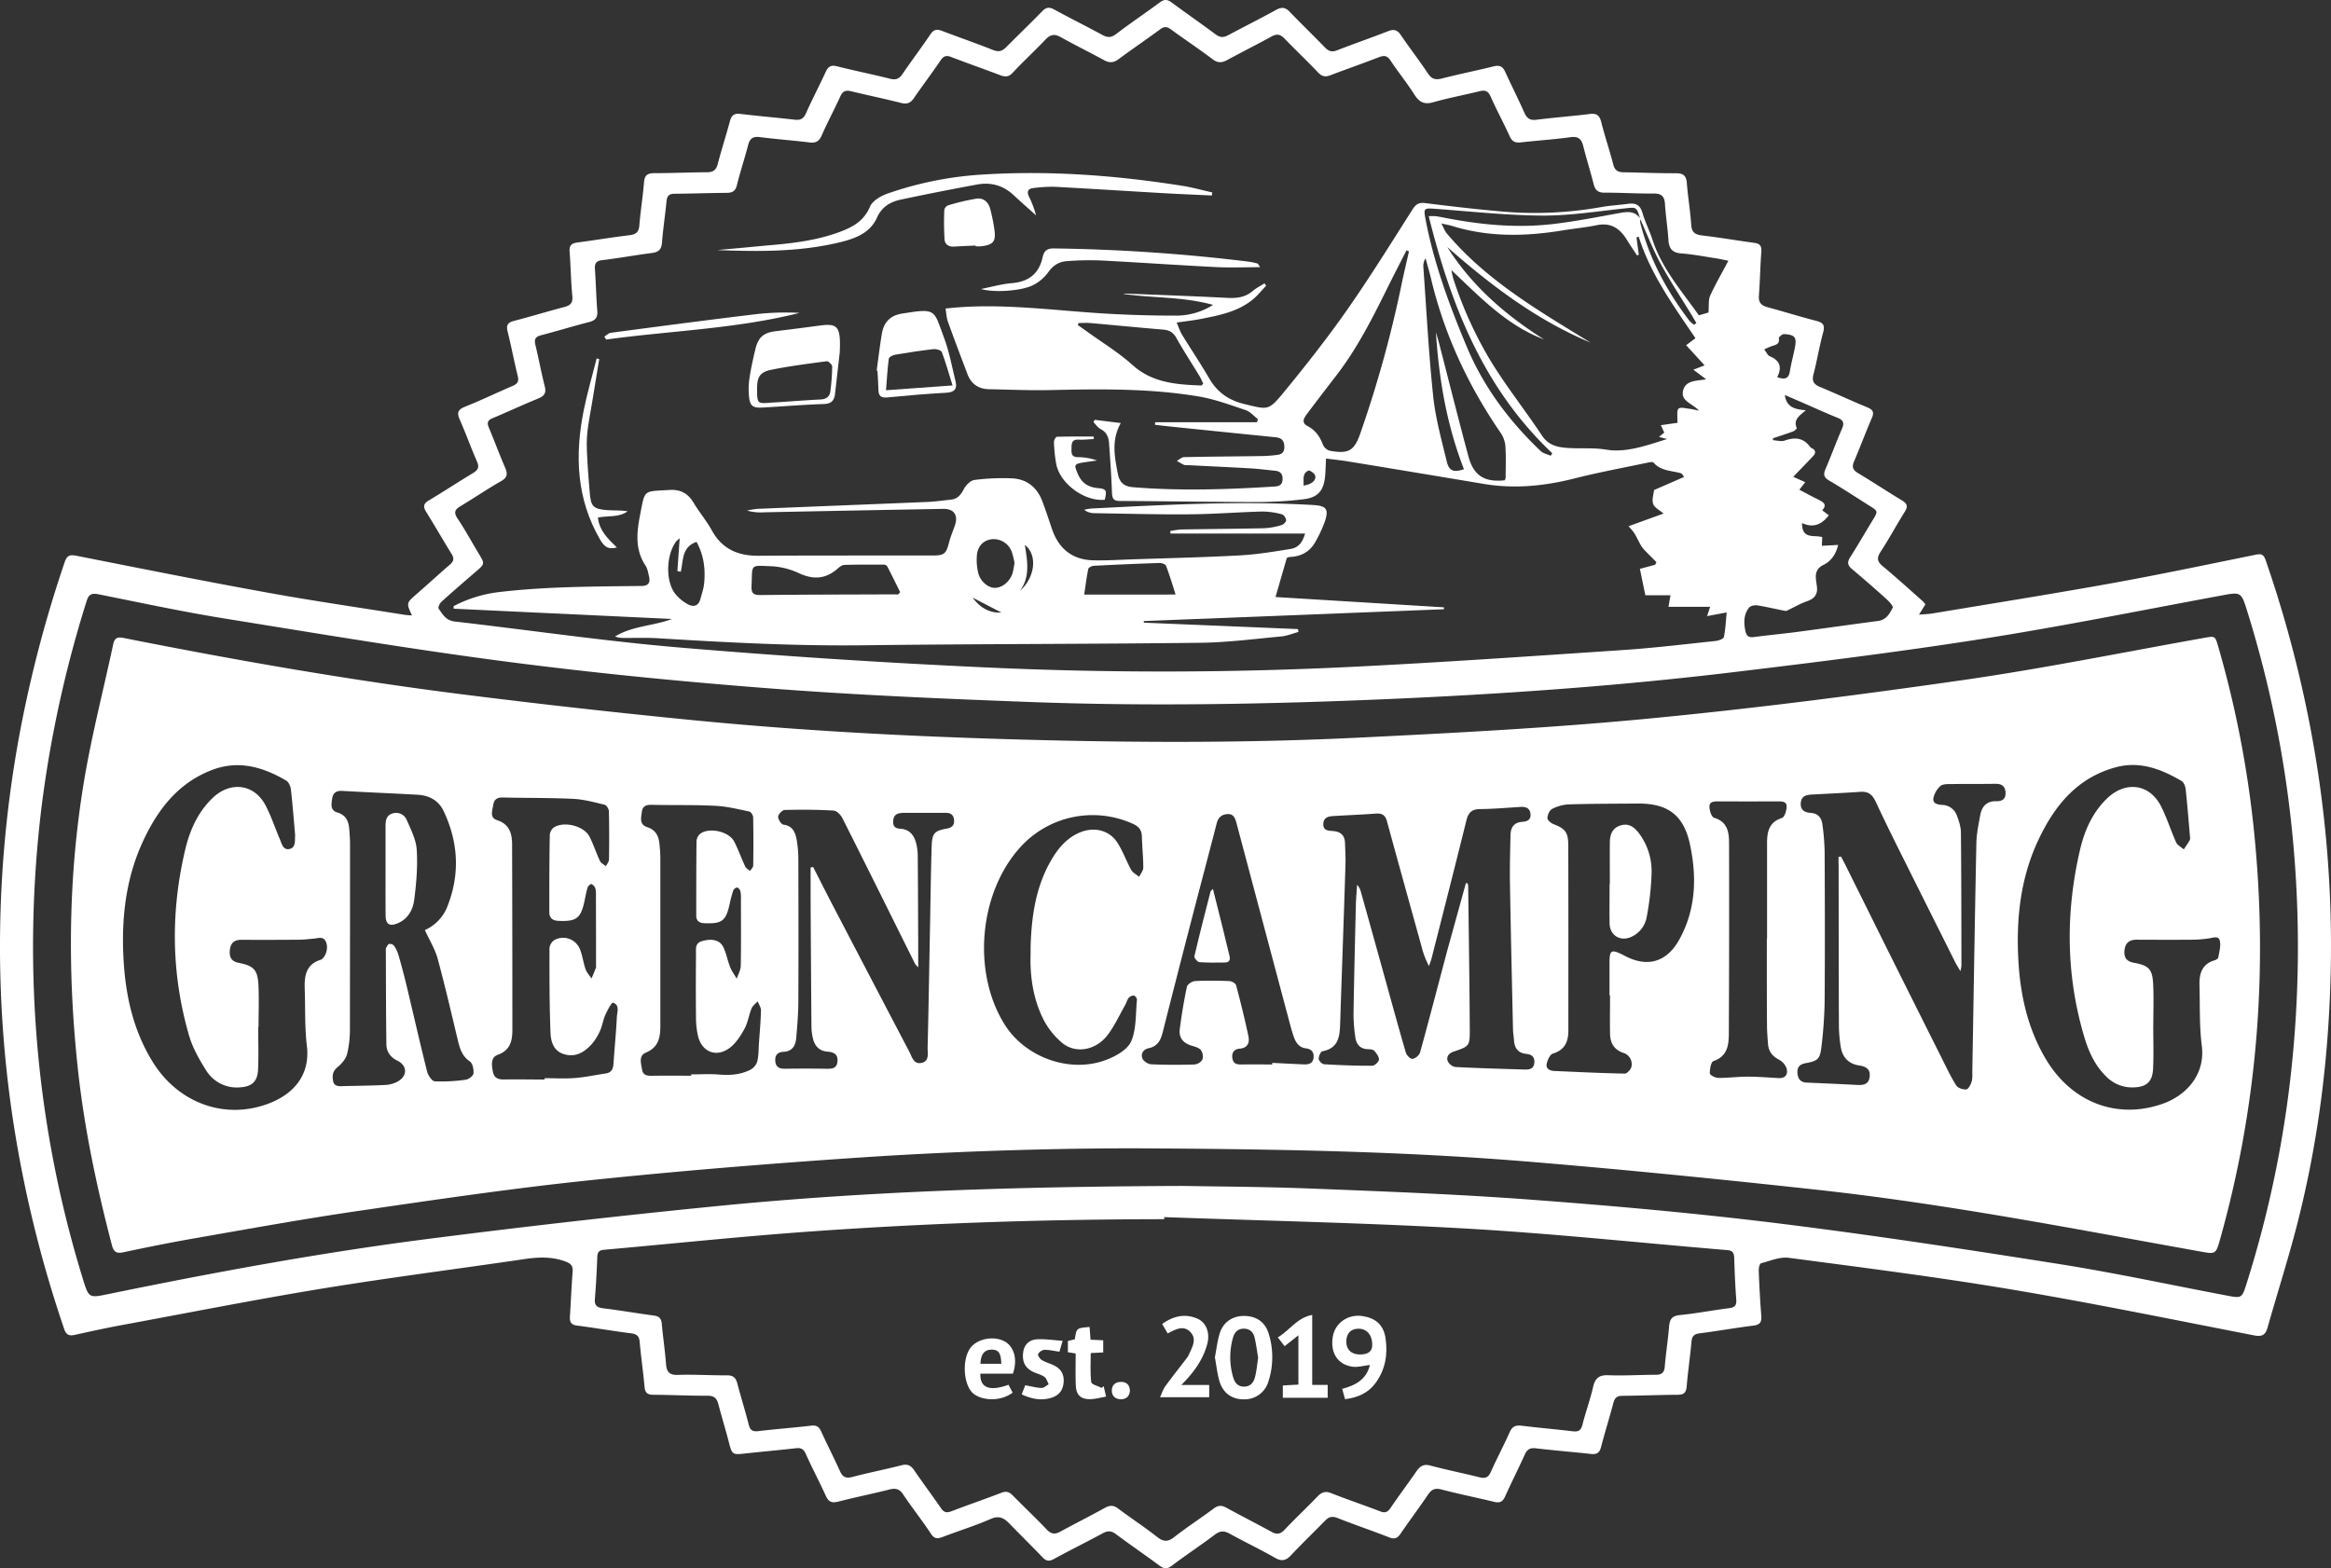
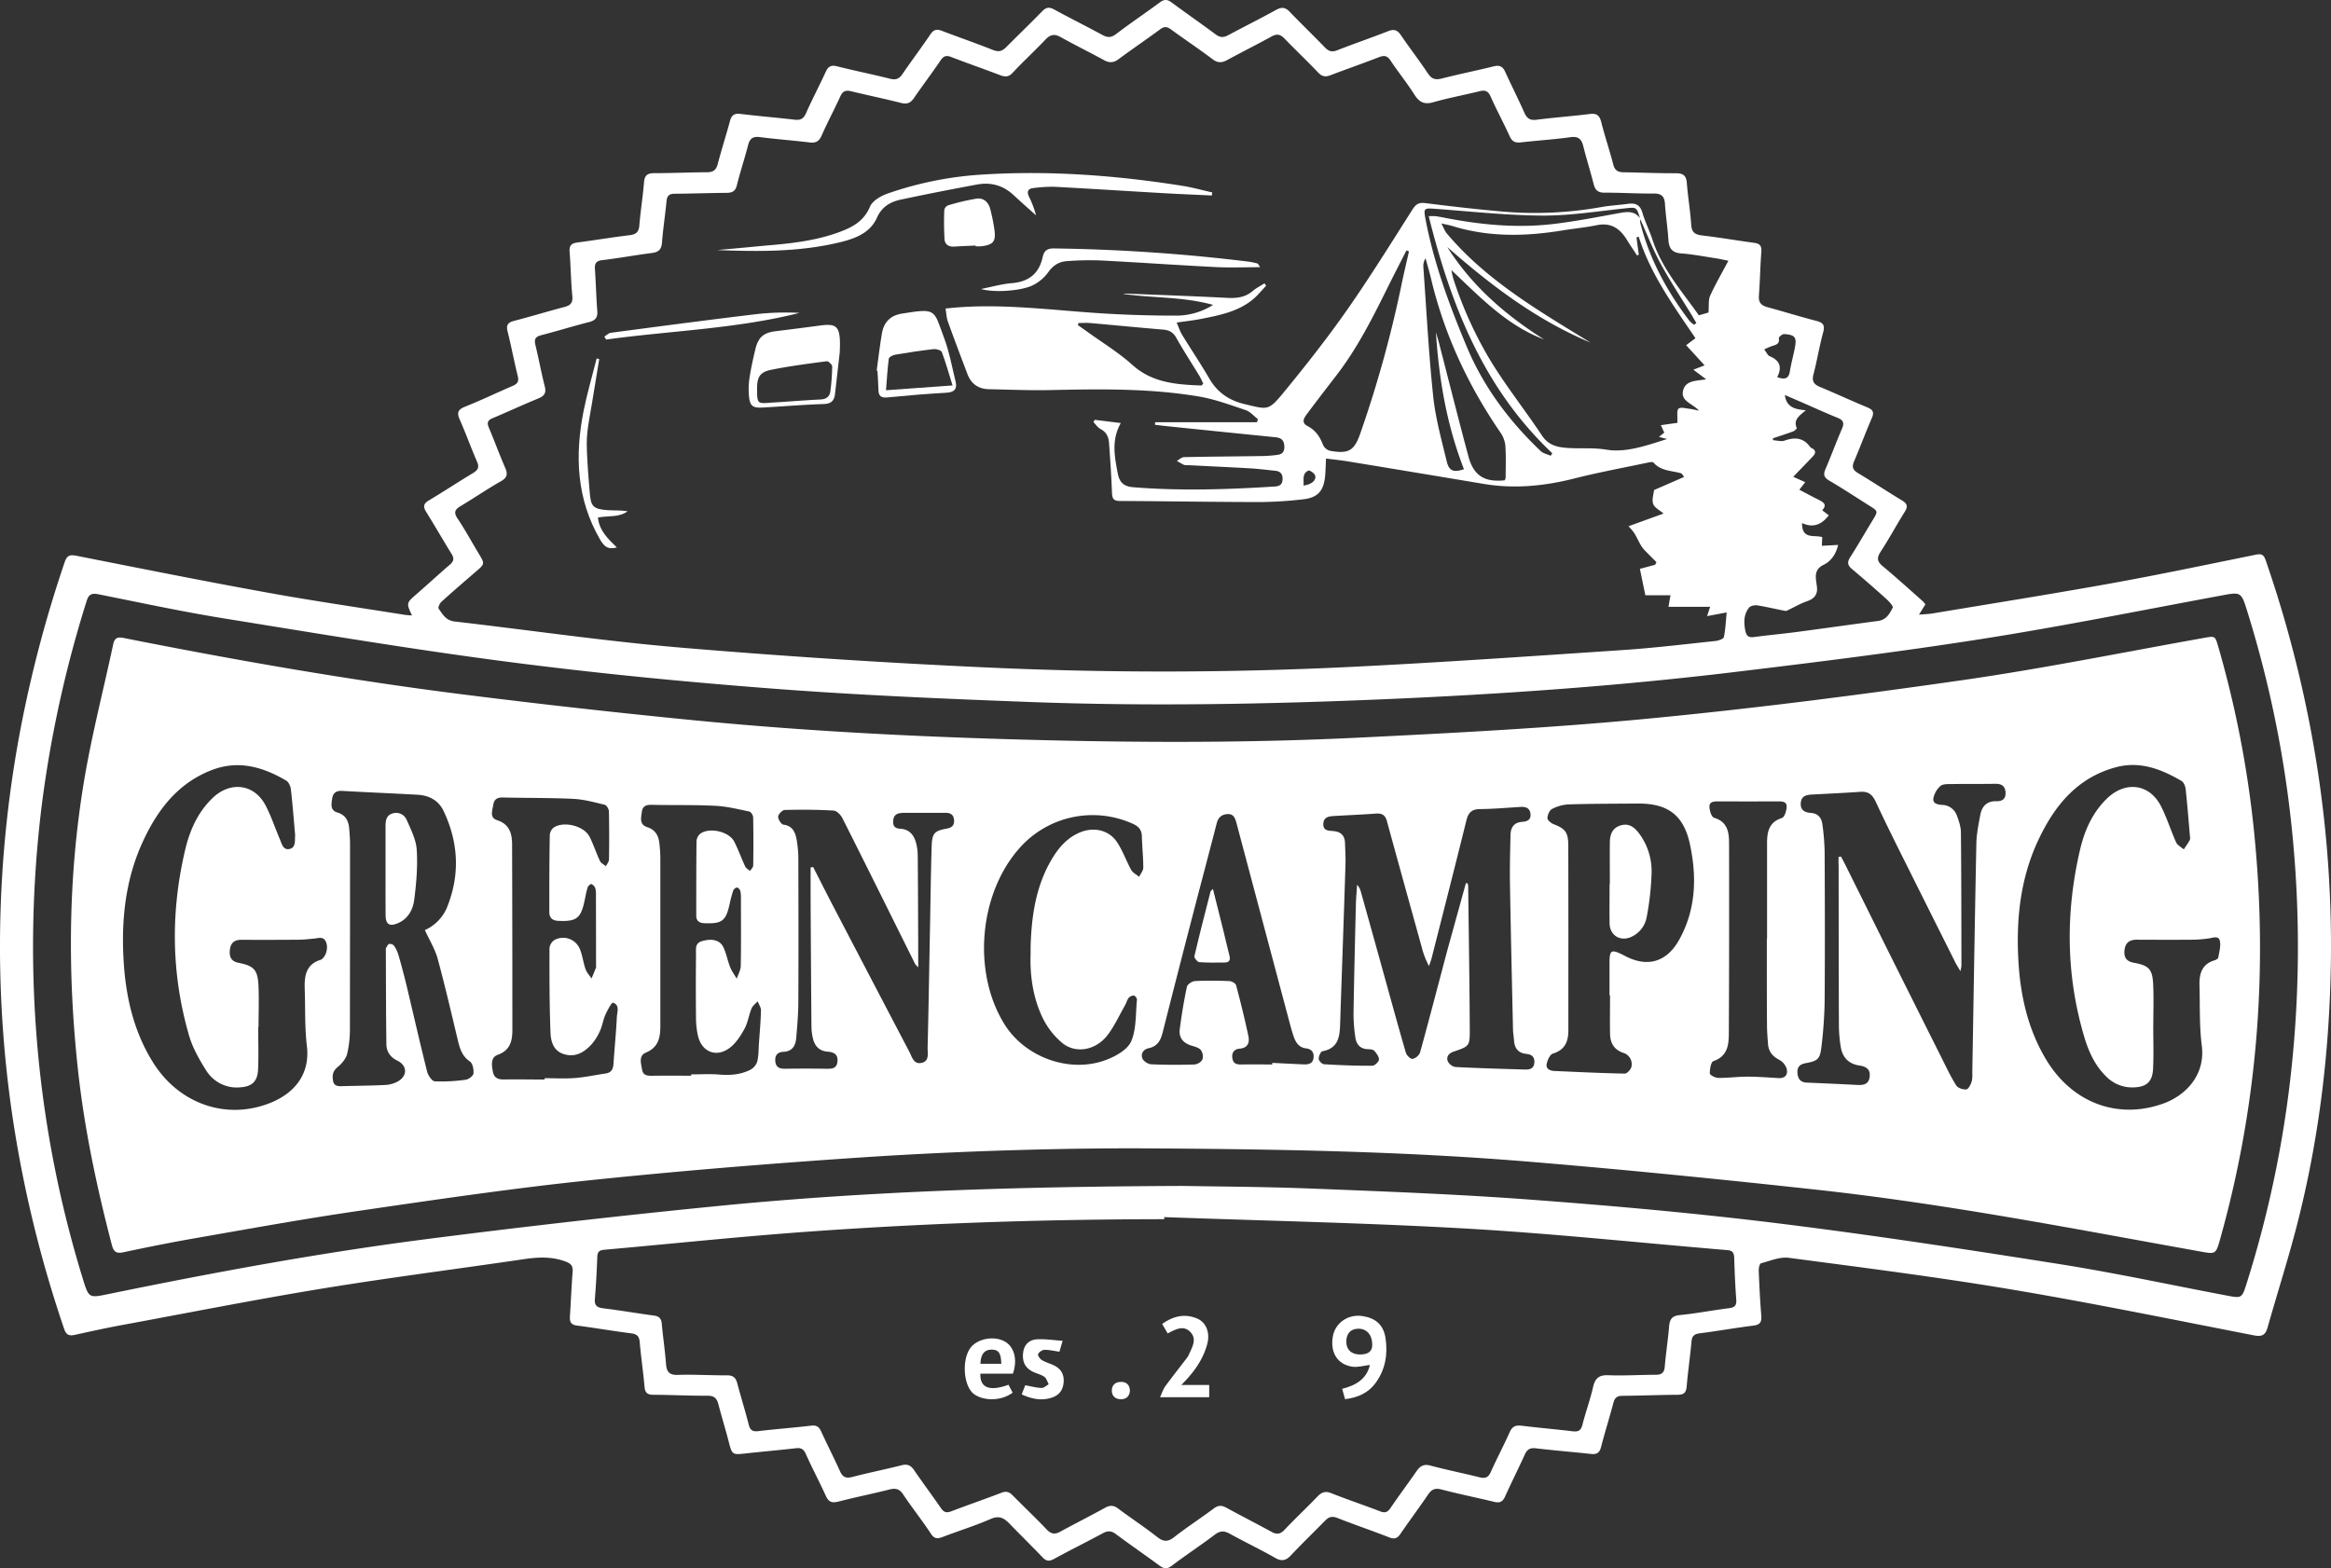
<svg xmlns="http://www.w3.org/2000/svg" viewBox="0 0 1451.57 976.76">
  <rect x="0" y="0" width="1451.57" height="976.76" fill="#333333" stroke="none" />
  <defs>
    <style>.cls-1{fill:#fff;}</style>
  </defs>
  <g id="Слой_2" data-name="Слой 2">
    <g id="Слой_1-2" data-name="Слой 1">
      <g id="Слой_2-2" data-name="Слой 2">
        <g id="Слой_1-2-2" data-name="Слой 1-2">
          <path class="cls-1" d="M1199,376.41l-4,6.42c3.44-.3,6-.34,8.49-.76,37.29-6.22,74.64-12.15,111.85-18.86,30-5.41,59.82-11.73,89.7-17.78,3.32-.67,4.71.2,5.81,3.39A746.34,746.34,0,0,1,1438,449.54a725.27,725.27,0,0,1,13.38,156.08c-1.21,53.33-7.77,106-21.08,157.68-5.48,21.28-12.21,42.23-18.18,63.38-1.34,4.72-3.34,6.05-8.48,5.05-50.34-9.8-100.61-20.12-151.18-28.62-46-7.72-92.27-13.57-138.5-19.69-5.57-.73-11.65,1.9-17.36,3.43-.85.22-1.46,3-1.39,4.64.37,9.32.83,18.64,1.59,27.94.32,3.91-.69,5.68-4.85,6.2-11.23,1.41-22.39,3.4-33.62,4.84-3.53.45-4.74,1.9-5,5.32-.85,9.29-2.22,18.53-3,27.82-.33,3.82-1.82,5.09-5.59,5.11-11.49.08-23,.56-34.48.66-3.24,0-4.71,1.21-5.54,4.33-2.41,9.18-5.3,18.24-7.66,27.43-.93,3.65-2.62,4.85-6.3,4.44-11.42-1.26-22.89-2.15-34.3-3.51-3.6-.43-5.45.61-6.92,3.87-4,8.8-8.34,17.42-12.31,26.21-1.44,3.18-3.27,4.1-6.63,3.29-11-2.66-22.11-4.89-33.06-7.75-4-1-6.07,0-8.24,3.18-5.6,8.27-11.59,16.27-17.24,24.52-1.93,2.83-3.77,3.42-7,2.13-10.69-4.18-21.58-7.86-32.25-12.08-3.2-1.26-5.3-.69-7.51,1.56-7.11,7.25-14.41,14.31-21.38,21.69-3.08,3.27-5.69,4-9.84,1.62-9.24-5.27-18.88-9.86-28.19-15-3.5-1.94-6-2-9.39.53-8.75,6.65-18,12.69-26.72,19.32-3,2.28-5,2-7.81-.09-9-6.65-18.2-12.93-27.13-19.61-2.86-2.14-5.1-2.11-8.11-.48-10.11,5.46-20.41,10.56-30.5,16.06-2.87,1.56-4.72,1.32-6.93-1-6.8-7.08-13.82-14-20.63-21-3.35-3.47-6.36-5.3-11.66-3-9.74,4.27-20,7.41-29.92,11.22-3.17,1.21-5.16,1.4-7.39-2-5.48-8.35-11.75-16.17-17.28-24.48-2.41-3.62-4.91-4-8.77-3-10.49,2.65-21.11,4.78-31.59,7.48-4,1-6.06.27-7.79-3.58-4-8.8-8.56-17.32-12.49-26.14-1.36-3.07-3-3.86-6.08-3.52-10.43,1.18-20.89,2.1-31.32,3.24-8.44.93-8.48.86-10.64-7.54-2-7.74-4.38-15.38-6.37-23.11-1-3.78-2.72-5.35-6.93-5.31-11.15.1-22.32-.54-33.48-.57-3.78,0-5.26-1.23-5.59-5-.82-9.29-2.2-18.54-3-27.83-.33-3.72-1.79-5-5.46-5.47-11.24-1.4-22.39-3.38-33.62-4.82-3.81-.49-4.6-2.37-4.38-5.7.61-9.14.94-18.3,1.67-27.44.29-3.68-.57-5.32-4.42-6.75-8.84-3.29-17.46-2.73-26.5-1.38-41.66,6.15-83.3,11.4-124.66,18.18-41.57,6.8-82.92,15-124.35,22.64-10,1.84-19.93,4-29.84,6.21-3.76.85-5.59.11-6.92-3.85A755.93,755.93,0,0,1,8.09,697.58a724.85,724.85,0,0,1,4.07-240.24,774.18,774.18,0,0,1,28.11-107.2c1.37-4.08,3.14-4.81,7.23-4,39.71,7.85,79.4,15.8,119.22,23,28.18,5.12,56.55,9.2,84.83,13.73,1.55.24,3.12.31,5,.49-3.61-7.86-3.54-7.78,3-13.46,6.92-6,13.61-12.23,20.57-18.18,2.51-2.14,2.8-4,1.06-6.76-5.35-8.63-10.38-17.46-15.75-26.07-2-3.19-1.86-5.12,1.58-7.18,9.28-5.55,18.31-11.51,27.58-17.08,3.15-1.89,4-3.69,2.42-7.22-3.74-8.54-6.86-17.35-10.64-25.87-1.88-4.24-1.47-6.36,3.17-8.21,10-4,19.81-8.71,29.76-13,3-1.27,3.94-2.77,3.12-6.09-2.29-9.21-4-18.56-6.33-27.76-1-4,.15-5.62,4-6.62,10.48-2.7,20.83-5.9,31.3-8.63,3.85-1,5.44-2.58,5-6.89-.88-9.12-.95-18.31-1.69-27.44-.31-3.86,1.09-5.37,4.78-5.85,10.9-1.44,21.75-3.26,32.66-4.57,4.07-.49,5.69-2.1,6-6.2.74-9,2.19-17.86,2.91-26.82.35-4.33,2.24-5.59,6.29-5.61,11,0,22-.5,33-.57,3.76,0,5.63-1.38,6.6-5.1,2.35-9,5.23-17.9,7.66-26.91,1-3.57,2.69-4.76,6.42-4.32,11.24,1.36,22.54,2.31,33.79,3.6,3.42.39,5.44-.36,7-3.8,3.92-8.82,8.43-17.38,12.47-26.15,1.53-3.33,3.39-4.2,7-3.29,11,2.77,22.08,5,33.07,7.76,3.45.85,5.54.11,7.54-2.82,5.73-8.39,11.84-16.51,17.54-24.91,2-3,4-3.32,7.11-2.12,10.57,4,21.29,7.73,31.81,11.91,3.53,1.4,5.79.77,8.32-1.84,7.41-7.46,15-14.72,22.33-22.27,2.35-2.43,4.32-2.81,7.38-1.14,9.92,5.42,20.07,10.44,30,15.84,3.14,1.7,5.42,1.91,8.52-.43,9-6.85,18.42-13.17,27.52-19.9,2.63-1.94,4.53-1.79,7.07.08,9.1,6.73,18.43,13.17,27.5,19.94,2.69,2,4.89,2.1,7.73.57,10-5.34,20.11-10.39,30-15.84,3.28-1.81,5.65-1.65,8.28,1.1,7.28,7.54,14.81,14.84,22.11,22.36,2.23,2.3,4.21,3,7.43,1.78,10.54-4.14,21.27-7.78,31.8-11.93,3.6-1.41,5.75-.88,7.94,2.33,5.53,8.11,11.54,15.9,17,24.08,2.38,3.59,4.84,4,8.77,3,10.65-2.73,21.44-4.89,32.11-7.53,3.56-.88,5.6,0,7.12,3.33,3.87,8.48,8.1,16.8,11.87,25.32,1.56,3.53,3.39,5.15,7.51,4.62C967.73,73.2,978.88,72.38,990,71c4.47-.58,6.13,1,7.18,5.21,2.23,8.87,5.21,17.56,7.49,26.42,1,3.73,3.08,4.63,6.45,4.68,10.83.15,21.66.65,32.48.59,4.61,0,6.49,1.46,6.84,6.14.64,8.64,2.16,17.21,2.7,25.84.31,5,2.53,6.29,7.06,6.81,10.75,1.23,21.43,3.12,32.16,4.55,3.53.47,4.74,1.91,4.47,5.54-.69,9.13-.84,18.31-1.51,27.44-.3,4.15,1.36,6,5.22,7.08,10.13,2.72,20.14,5.88,30.3,8.49,4.19,1.08,5.78,2.47,4.51,7.14-2.37,8.67-3.79,17.59-6.07,26.29-1.14,4.38.41,6.28,4.23,7.86,9.84,4.07,19.49,8.6,29.34,12.65,3.61,1.49,4.32,3.15,2.75,6.75-3.85,8.86-7.19,17.94-11,26.81-1.46,3.4-.9,5.37,2.32,7.31,9.27,5.57,18.31,11.53,27.56,17.13,3.3,2,3.73,3.79,1.62,7.12-5.16,8.16-9.68,16.73-15,24.8-2.6,4-2.06,6.18,1.43,9.09,8.44,7,16.57,14.42,24.8,21.7A17.23,17.23,0,0,1,1199,376.41ZM1021.48,136.29a8.91,8.91,0,0,0-.06,2.42c5.7,22.58,16.57,42.58,30.55,61a17.55,17.55,0,0,0,3,2.58l1.39-1.12c-1-1.64-1.9-3.3-2.9-4.93-6.46-10.59-13.36-21-19.26-31.84-4.89-9-8.6-18.67-12.83-28.05-2.23-7.67-2.2-7.33-9.81-6.53-17,1.8-34.12,4.55-51.18,4.45-22.1-.12-44.2-2.55-66.28-4.18-7.48-.55-7.74-.55-6.29,7,5.29,27.44,14.92,53.46,25.7,79.15,10.51,25,26.41,46.12,45.9,64.69,1.57,1.5,4.14,2,6.24,2.93.35-.52.69-1,1-1.56C924,242,903.63,190.49,889.7,134.65q2.16-.1,4.32,0c1.81.25,3.61.6,5.4.95,22.19,4.35,44.57,6.57,67.09,4,14.36-1.64,28.59-4.5,42.84-7.06C1014.22,131.68,1018.46,131.7,1021.48,136.29Zm54.83,26.13c-3.44-.69-5.5-1.2-7.59-1.51-7.24-1.1-14.47-2.52-21.76-3.07-5.68-.42-7.62-3.08-8-8.39-.46-7.48-1.66-14.91-2.14-22.38-.31-4.77-2.15-6.6-7.09-6.54-10.15.11-20.32-.58-30.48-.52-4.14,0-5.9-1.53-6.86-5.41-2-7.92-4.48-15.7-6.46-23.62-1.12-4.47-3.1-6.21-8-5.53-10.22,1.41-20.55,2.06-30.81,3.22-3.44.39-5.48-.41-7-3.81-3.77-8.34-8.19-16.39-11.88-24.76-1.6-3.61-3.58-4.11-7-3.26C911.7,59.19,902,61,892.57,63.67c-5.72,1.64-8.82-.06-11.84-4.83-4.62-7.3-10.1-14-14.9-21.24-2-3-3.92-3.19-7.06-2-10.09,3.92-20.32,7.47-30.44,11.32-3,1.15-5.14.73-7.48-1.73C814,38,806.74,31.11,799.8,23.93c-2.47-2.55-4.65-3-7.86-1.27-9.19,5.06-18.57,9.76-27.79,14.76-3.28,1.78-5.85,1.88-9.06-.55-8.5-6.43-17.39-12.33-26-18.62-2.42-1.77-4.18-1.82-6.61,0-8.59,6.31-17.41,12.31-26,18.66-3.14,2.34-5.78,2.32-9.1.49-8.89-4.88-18-9.33-26.87-14.29-3.92-2.2-6.51-1.59-9.52,1.58-6.64,7-13.78,13.55-20.36,20.61C628.13,48,626,48,622.85,46.84c-10.1-3.89-20.36-7.39-30.45-11.31-3-1.19-4.75-.76-6.61,2-5.44,8-11.26,15.7-16.73,23.65-2.1,3.07-4.37,3.84-8,2.92-10.33-2.62-20.78-4.77-31.14-7.28-3.32-.81-5.17,0-6.63,3.2-3.72,8.19-8,16.11-11.61,24.35-1.64,3.76-3.75,4.81-7.65,4.34-10.26-1.26-20.58-2-30.81-3.31-4.43-.59-6.3.91-7.36,5-2.16,8.38-4.92,16.61-7,25-.92,3.69-2.83,4.69-6.32,4.71-10.82.08-21.65.49-32.48.56-3.37,0-4.68,1.33-5,4.64-.82,8.62-2.18,17.2-2.83,25.83-.33,4.41-2.27,5.92-6.39,6.45-10.24,1.3-20.41,3.2-30.66,4.41-4,.47-4.95,2.09-4.7,5.75.61,8.63.77,17.3,1.46,25.93.33,4.14-1.23,5.92-5.14,6.92-10,2.56-19.88,5.61-29.87,8.2-3.6.93-4.37,2.59-3.52,6.07,2.09,8.58,3.67,17.28,5.83,25.83,1.05,4.15-.37,6-4.09,7.51-9.55,3.91-18.92,8.27-28.43,12.27-3,1.25-3.59,2.79-2.35,5.75,3.49,8.29,6.59,16.74,10.16,25,1.65,3.81,1.57,6.13-2.5,8.45-8.53,4.85-16.65,10.42-25.08,15.46-3.51,2.09-4.68,3.84-2.05,7.77,4.7,7,8.77,14.52,13.15,21.79,3.93,6.52,3.92,6.47-1.71,11.32-7.19,6.2-14.38,12.39-21.42,18.76-1.08,1-2.28,3.55-1.79,4.26,2.47,3.58,4.56,7.44,10,8.06,47,5.4,93.86,12.32,141,16.28q95.85,8.07,192,12.42,112.14,5.08,224.38-.39c56.73-2.78,113.41-6.74,170.09-10.53,19.27-1.29,38.47-3.62,57.69-5.65,1.88-.2,5-1.3,5.22-2.47,1-4.88,1.2-9.94,1.73-15.32l-12.2,2.31,1.89-5.8H1039c.31-1.79.7-4,1.26-7.22H1024.6c-1.26-6.09-2.3-11.1-3.4-16.43l9.45-2.52.88-1.64c-2.12-2.12-4.27-4.22-6.35-6.39a21.83,21.83,0,0,1-3.08-3.63c-1.6-2.67-2.83-5.57-4.48-8.2a32.52,32.52,0,0,0-3.53-4.15l21.84-7.91c-2.34-2.05-5.63-3.6-6.45-6-.94-2.75.31-6.25.53-8.64l18.69-8.14c-1.07-1.81-1.6-2.25-2.2-2.41-5.85-1.55-12.35-1.37-16.85-6.57-.49-.55-2.24-.23-3.34,0-15.31,3.23-30.73,6.07-45.9,9.91-18.66,4.73-37.33,6.59-56.41,3.4q-42.36-7.1-84.78-14.06c-4.34-.71-8.73-1.14-13.47-1.74-.21,4.24-.27,7.55-.56,10.84-.85,9.37-4.63,13.59-13.91,14.56a243.93,243.93,0,0,1-25.92,1.68c-29.33,0-58.65-.54-88-.66-4.23,0-4.79-1.85-4.92-5.44-.38-10.31-1.08-20.61-1.84-30.9-.26-3.59-1.66-6.61-5.26-8.46-1.77-.91-3-2.89-4.47-4.39l.91-1.35,16.17,2c-6.05,10.74-3.84,21.15-1.83,31.66,1.06,5.52,4,7.85,9.42,8.3,29.48,2.4,58.92,1.43,88.37-.43,2.92-.19,4.66-1.23,4.78-4.45s-1.25-5-4.51-5.35c-5.14-.5-10.26-1.2-15.41-1.5-13-.75-26-1.33-38.93-2a7.4,7.4,0,0,1-2.48-.15c-1.56-.71-3-1.67-4.5-2.53,1.49-.81,3-2.29,4.46-2.32,16.32-.35,32.65-.44,49-.68a85.2,85.2,0,0,0,9-.7c3.86-.42,4.83-2.8,4.37-6.35-.44-3.32-2.45-4.36-5.45-4.66Q761,269,728,265.58q-4.38-.46-8.74-1a12.09,12.09,0,0,1,.07-1.59H782.7c.22-.63.45-1.25.67-1.88-2.52-1.94-4.76-4.7-7.61-5.66-9.73-3.26-19.51-6.89-29.57-8.56-30.54-5.08-61.4-4.6-92.25-3.93-12.64.27-25.31-.3-38-.54-6.51-.12-11.11-3.17-13.44-9.31-4.12-10.88-8.27-21.76-12.2-32.71-.9-2.51-1-5.32-1.48-8.25l4.82-.47C623.71,189,653.52,193,683.43,195q23.91,1.59,47.92,1.57a42.89,42.89,0,0,0,24.07-6.67c-19.29-5.3-37.89-4.14-56-6.87a9.19,9.19,0,0,1,2.34-.15c20.8.85,41.6,1.57,62.38,2.65,5.91.3,11.2-.24,15.89-4.23,2.22-1.89,4.91-3.22,7.39-4.81.35.48.71,1,1.07,1.43-2.84,3-5.41,6.25-8.58,8.81-9.12,7.37-20.3,9.59-31.41,11.8-5,1-10,1.53-15.77,2.37,1.36,3.11,2.1,5.5,3.36,7.57,5.56,9.08,11.53,17.92,16.87,27.14,5.09,8.8,12.27,13.76,22.21,16.12,14.21,3.37,14.67,4.31,24.11-7.18,13.7-16.69,27.1-33.7,39.48-51.37,14.31-20.44,27.47-41.68,40.86-62.74,2.12-3.33,4-4.43,8-3.93,15,1.9,30.08,3.63,45.16,5A235.47,235.47,0,0,0,997,129c5.56-1,11.25-1.28,16.86-2.05,4.59-.64,7.46.63,8.9,5.52,1.69,5.73,4.42,11.15,6.28,16.84,5.93,18.14,18.36,32.16,28.88,47.09l6-1.74c.34-4-.2-7.7,1.09-10.62,3.18-7,7.14-13.76,11.3-21.64ZM725,758.07l0,1.29c-77.17.07-154.27,2.65-231.23,8.47-39.2,3-78.31,7.1-117.47,10.57-3.19.28-4.25,1.4-4.36,4.53-.32,8.66-.76,17.32-1.49,26-.36,4.16,1.24,5.45,5.18,5.94,10.58,1.29,21.09,3.12,31.66,4.53,3.24.43,4.52,1.89,4.81,5.09.75,8.3,2,16.55,2.63,24.85.36,5.07,2,7.22,7.54,7,10.14-.32,20.32.35,30.48.28,3.69,0,5.4,1.37,6.32,4.81,2.29,8.7,5,17.29,7.21,26,.89,3.5,2.53,4.35,6,3.94,10.92-1.3,21.89-2.11,32.81-3.4,3.21-.38,4.86.55,6.17,3.41,3.82,8.33,8,16.48,11.77,24.83,1.66,3.7,3.6,4.79,7.69,3.72,10.14-2.67,20.46-4.67,30.62-7.28,3.7-1,5.87.06,7.93,3.07,5.46,8,11.23,15.7,16.71,23.66,1.71,2.49,3.35,3.06,6.23,2,10.42-4,21-7.6,31.38-11.62,3-1.14,4.85-.59,7,1.59,7,7.14,14.31,14,21.15,21.22,2.83,3,5.17,3.26,8.61,1.37,9.19-5,18.57-9.75,27.75-14.8,3-1.66,5.29-1.73,8.14.41,8,6,16.38,11.47,24.23,17.64,3.93,3.1,6.67,3.38,10.75.17,8-6.26,16.56-11.77,24.69-17.86,2.71-2,4.87-2,7.69-.47,9.35,5.1,18.84,9.94,28.18,15.06,3.27,1.79,5.51,1.53,8.18-1.32,6.61-7,13.68-13.61,20.36-20.57,2.59-2.71,4.85-3.7,8.64-2.2,10.06,4,20.34,7.41,30.43,11.31,3.09,1.2,4.72.6,6.55-2.11,5.23-7.72,10.84-15.17,16.14-22.84,2.21-3.19,4.45-4.67,8.66-3.54,10.13,2.7,20.43,4.76,30.61,7.3,3.5.87,5.46.19,7-3.31,3.73-8.36,8.07-16.45,11.78-24.82,1.6-3.59,3.72-4.42,7.39-4,10.58,1.31,21.21,2.2,31.79,3.47,3.39.41,5.16-.37,6.07-3.93,2-7.9,4.84-15.62,6.66-23.56,1.25-5.49,3.63-7.64,9.48-7.42,9.81.38,19.65-.26,29.49-.28,3.63,0,5.36-1.17,5.68-5.07.68-8.29,2-16.54,2.68-24.84.35-4.44,1.6-6.76,6.59-7.27,10.27-1,20.44-3,30.69-4.29,3.5-.44,4.85-1.65,4.56-5.38-.67-8.64-1-17.3-1.28-26-.11-2.89-.86-4.52-4.23-4.8-54.11-4.51-108.15-10.29-162.34-13.41C850.57,761.63,787.74,760.35,725,758.07Zm9.91-19.45c20.51.39,51.68.48,82.81,1.71,45.77,1.81,91.58,3.55,137.25,7,50.81,3.81,101.63,8.36,152.19,14.61,58.49,7.23,116.8,16.14,175,25.34,34.85,5.51,69.4,13,104.08,19.56,9.69,1.84,9.8,1.92,12.71-7.2a682.09,682.09,0,0,0,29-144.23,715.93,715.93,0,0,0,0-131.27,692,692,0,0,0-28.51-143.35c-3.87-12.48-4-12.13-16.79-9.76-49.62,9.2-99.11,19.19-148.94,27-51.49,8.08-103.25,14.5-155,20.71-71.81,8.61-143.94,13.65-216.2,16.75-73.94,3.16-147.92,4.51-221.89,1.71-53.26-2-106.56-4.25-159.69-8.32-54.62-4.18-109.21-9.49-163.53-16.52-59.61-7.72-118.93-17.67-178.28-27.25-26.13-4.22-52-9.82-78-15-4.24-.85-6,.34-7.19,4.3a728.47,728.47,0,0,0-28,127.73,717.11,717.11,0,0,0-2.6,150.15,698.66,698.66,0,0,0,28.3,144.37c3.66,12,3.89,11.8,16,9.31,65.44-13.44,131.14-25.58,197.38-34.12q93.42-12,187.16-21.2c90.45-8.7,181.22-11.56,282.71-12ZM903.82,168.23a48.37,48.37,0,0,0,1.15,5.21A244.88,244.88,0,0,0,929,226c9.62,15.51,21,29.89,31.12,45.13,3.85,5.82,8.76,7.25,15.07,7.79,8.34.71,16.56-.27,25.14,1.14,12.08,2,24.53-2.41,37.82-6.63l-5.07-1.32,3.3-2.66c-.71-1.55-1.31-2.85-2.12-4.63l10.43-1.49a20.62,20.62,0,0,1-.17-2.07c.16-2.34-.48-5.64.78-6.75s4.46-.13,6.79.11c1.62.16,3.21.6,5.92,1.14-4.32-4.66-11.6-5.86-9.87-12.65,1.56-6.13,7.9-5.86,14.35-6.85l-8-6,7-2.7L1050,215l5.8-4.35c-13.61-20.15-27.93-39.76-35.33-63.24l-1.4.47q.72,5.37,1.46,10.73l-1.11.5c-2-3.11-4.15-6.18-6.07-9.36-4.34-7.17-9.91-11.37-18.94-9.5-7,1.44-14.16,2.08-21.23,3.24-23.11,3.81-46.07,4.32-68.74-2.71-1.81-.57-3.7-.87-6.87-1.6,1.51,2.83,2.13,4.73,3.33,6.15,24.75,29.44,57.48,48.33,89.6,68.06-33.57-14-62.08-35.66-89.24-59.51,15.33,24.29,36.35,42.43,60.28,57.55C938.23,202.66,921.64,185,903.82,168.23ZM1104,273l.16,1.19c2.42.12,5.09,1,7.2.22,6.44-2.27,11.8-1.79,16,4.15a2.26,2.26,0,0,0,.84.53c2.76,1.36,2.57,3.2.73,5.15-4.06,4.29-8.18,8.51-12.24,12.73l7.48,3.35-3.68,4.71c4.09,2.14,7.86,4.17,11.69,6.09,3,1.52,6,3,2.55,6.7l4.09,3.13c-4.37,5.76-9.64,8.07-16.61,4.83-.25,10.5,7.75,7.21,12.55,8.76-.08,1.77-.15,3.32-.25,5.4l10.13-.54c-1.32,5.8-4.41,10.13-9,12.36-5,2.46-5.25,6-4.64,10.41.14,1,.27,2,.41,3,.71,4.95-1.49,7.73-6.18,9.32-3.72,1.26-7.17,3.3-10.76,5-.87.41-1.87,1.12-2.68,1-5.83-1.08-11.61-2.53-17.47-3.45-1.66-.26-4.26.28-5.17,1.45-3.29,4.19-3.32,9.14-2.3,14.28.65,3.28,2,4.45,5.42,4,8.91-1.18,17.87-2,26.79-3.18,16.84-2.21,33.65-4.63,50.49-6.84,5.06-.66,7.26-4.58,9.08-8.29.49-1-2.52-4.11-4.36-5.77q-10.38-9.34-21.08-18.35c-2.61-2.21-3-4.12-1.1-7.17,4.85-7.56,9.3-15.38,14-23.06,3.49-5.73,3.52-5.7-2-9.16-8.32-5.23-16.51-10.67-25-15.62-3.39-2-3.74-3.84-2.29-7.21,3.55-8.25,6.6-16.71,10.2-24.94,1.53-3.51,1.15-5.39-2.56-6.9-7.7-3.12-15.27-6.59-22.89-9.91-3.22-1.4-6.45-2.79-10.08-4.35,1,7.64,6.23,8.93,13.08,9.51-4.29,3.55-7.93,6.09-5.62,11.08.14.3-1.38,1.74-2.33,2.1C1112.42,270.23,1108.2,271.6,1104,273ZM894.18,207c.64,2.18,1.33,4.34,1.9,6.54,6.09,23.52,12,47.07,18.29,70.55,3.21,12.1,9.93,16.38,22.67,15.07a5.88,5.88,0,0,0,.57-1.78c0-6.49.28-13-.16-19.46a17.18,17.18,0,0,0-2.9-8.24c-20.29-29.52-35.2-61.42-43.46-96.35-1-4.18-2.23-8.31-3.35-12.46a9,9,0,0,0-1.38,5.5c1.93,26.88,3.32,53.82,6.14,80.6,1.44,13.66,5.22,27.1,8.44,40.52,1.42,5.9,4.32,6.92,10.71,4.75C901,265,896.1,236.45,894.19,207.09ZM877.4,156.58l-1.55-.65c-3.81,7.51-7.69,15-11.43,22.53-9.46,19.1-19,38.17-32.07,55.15-6.09,7.91-12.19,15.82-18.17,23.82-1.89,2.52-4.26,5.7,0,7.9,5.16,2.66,7.82,6.83,9.81,12a6.75,6.75,0,0,0,4.46,3.49c11.64,2,15-.17,18.87-11.51a729,729,0,0,0,25.31-91.4C874.08,170.77,875.8,163.69,877.4,156.58Zm-205.69,44.6-.56,1.24,6,4.25c9.4,6.81,19.46,12.88,28,20.6,12.51,11.26,27.46,12.22,42.81,12.84.35,0,.73-.58,1.35-1.11-.79-1.62-1.46-3.31-2.39-4.85-4.81-7.93-9.92-15.7-14.44-23.79-2-3.57-4.51-4.77-8.29-5.08-15.07-1.26-30.12-2.74-45.19-4.07C676.58,201,674.14,201.18,671.71,201.18Zm435,33.75c4.71,1.63,7.16,1,7.89-3.64s2.06-9.42,3-14.14c1.45-7.06.39-8.63-6.66-9.06-1.08-.07-3.34,1.86-3.22,2.57.54,3.27-1.25,4-3.75,4.71a42.19,42.19,0,0,0-5.37,2.28c1.48,1.86,2.22,3.72,3.51,4.26,6.27,2.58,7.73,6.84,4.61,13Zm-295,67.47c4.87-.5,8.25-3.33,7.23-6.29-.47-1.38-3.27-3.32-4.13-3-4.19,1.85-2.73,5.91-3.07,9.29Z" />
-           <path class="cls-1" d="M812.72,332.32H728.91l-.17-1.54a51.2,51.2,0,0,1,6.74-1c17.32-.3,34.65-.38,52-.79a43.84,43.84,0,0,0,10.71-2c1.17-.33,2.8-2.07,2.71-3-.11-1.33-1.45-3.38-2.62-3.66a48.3,48.3,0,0,0-12.19-1.74c-15,.4-30,1.62-44.94,1.74-20,.17-40-.38-60-.71a10.33,10.33,0,0,1-6-2.09,30.13,30.13,0,0,1,4.2-.78c46.09-2.37,92.19-4.87,138.36-2.21,8.48.49,9.94,2.64,7.13,10.8A83.7,83.7,0,0,1,819.4,337c-3.31,6.25-8.64,9.49-15.72,9.88-1.27.08-2.53.4-2.54,1.3-2.22,7.67-4.43,15.33-6.85,23.67l104.88,6.42v1.19l-186.9,7.36v1l96,4,.36,1.76c-3.61,1-7.17,2.49-10.84,2.83-16.74,1.55-33.51,3.74-50.29,3.94-69.81.82-139.64.69-209.45,1.55-42.87.53-85.6-1.75-128.34-4.37-7.14-.44-14.32-.13-21.49-.2a13.9,13.9,0,0,1-5.22-.9c10.95-6.68,23.79-6.5,35.44-10.89l-135.9-6.42-.09-1.57a81,81,0,0,1,29.22-8.88c12.55-1.46,25.2-2.29,37.83-2.78,16.64-.63,33.3-.74,50-.92,4.49-.05,5.55-2.26,4.63-6.08-.54-2.26-.91-4.76-2.15-6.62-6.6-9.91-5.5-20.63-3.42-31.34,3.18-16.36,1.75-14.73,18.34-15.76,6.66-.42,11.45,2,14.94,7.86s8.18,11.39,11.54,17.48c6.42,11.64,16.45,15.75,29.06,15.65,20.33-.15,40.66-.14,61-.16h47c7.68,0,8.71-.93,10.6-8.26.9-3.52,2.36-6.91,3.57-10.36,2.27-6.48-.52-10.55-7.28-10.43q-55.74,1-111.46,2.14A31.45,31.45,0,0,1,465.16,318a55.76,55.76,0,0,1,6.77-1.08c35.13-1.46,70.26-2.81,105.38-4.28,5-.21,9.94-.92,14.9-1.45,4.09-.44,6.15-3,8-6.56,1.27-2.46,4.16-5.37,6.63-5.69a136.27,136.27,0,0,1,23.37-1c9.15.41,15.53,5.53,18.81,14.12,2.2,5.74,4.09,11.61,6.08,17.44C659.35,342,668,348.75,681.1,349c7.81.17,15.64-.33,23.46-.59,22.47-.77,45-1.27,67.4-2.48,10.56-.57,21.08-2.31,31.54-4C808.48,341.17,811,338.08,812.72,332.32Zm-253.4,37.91,1.24-1.43c-2.68-5.39-5.32-10.79-8.1-16.13a2.76,2.76,0,0,0-2.13-1c-8.15,0-16.3-.08-24.43.18-1.47,0-3.09,1.24-4.29,2.3-7.39,6.5-14.87,7-23.8,3a46.1,46.1,0,0,0-17-4.45C466.65,352.18,468.64,351,468,365c-.2,4.47,1.16,5.67,5.55,5.62,26.49-.29,53-.31,79.46-.41Zm172.75.07c-2-6.32-3.77-12.19-5.94-17.89-.38-1-2.68-1.8-4.07-1.76q-20.46.66-40.9,1.75c-1.23.06-3.27,1.06-3.45,1.94-1.07,5.1-1.7,10.29-2.55,16Zm-308.81-35a17.1,17.1,0,0,0-2.13,1.86c-6.09,8-6.88,23.82-1.09,32.11a25.71,25.71,0,0,0,8.14,7c3.49,2,6.78,1.37,8-3.25.83-3.2,2-6.39,2.3-9.65.91-9-.24-17.72-4.73-25.86-9.39,3.21-8.12,11.74-9.84,18.62l-2.08-.44c.44-6.54.91-13.09,1.43-20.42Zm208.48,15.13a53.14,53.14,0,0,0-1.71-6.82,12.1,12.1,0,0,0-12-7.8c-5,.46-8.73,3.56-9.61,9.23a33.89,33.89,0,0,0,.61,11.18c1,5.38,5.83,9.71,10.15,9.91,4.73.22,9.79-3.85,11.46-9.42a61.3,61.3,0,0,0,1.13-6.31ZM635.15,368c9.48-8.41,11.08-22.39,3.05-28.61C639.77,349.46,641.63,359.21,635.15,368Zm-11.64,13.49-17.81-9.26C610.24,378.48,616.35,382,623.51,381.51Z" />
          <path class="cls-1" d="M754.66,121.76c-9.88-.47-19.78-.86-29.66-1.42-22.78-1.31-45.55-2.79-68.33-4a89.07,89.07,0,0,0-12.95.77c-3.56.33-4.5,2.19-2.9,5.49a61.11,61.11,0,0,1,4.36,11.54c-4.73-4.26-9.53-8.46-14.19-12.8-6.49-6-14.22-8-22.68-6.39q-23.58,4.35-47,9.29c-6.72,1.4-12.09,4.37-15.23,11.39-4.27,9.53-13.54,12.94-22.9,15.23-25.18,6.13-50.85,5.89-76.58,4.88,5.61-.51,11.23-1,16.85-1.52s11.27-1.09,16.91-1.57c14.13-1.22,28.14-3,41.6-7.85,8.5-3.07,15.86-6.77,19.78-16.06,1.52-3.61,6.6-6.62,10.71-8.09a219.73,219.73,0,0,1,60.56-12c41.52-2.52,82.9.66,124,7.2,6,1,11.93,2.68,17.89,4C754.78,120.49,754.72,121.13,754.66,121.76Z" />
          <path class="cls-1" d="M522.92,219.58c-.6,5.26-1.76,15.52-2.93,25.77-.48,4.22-2.37,6.16-7.1,6.3-12.8.4-25.59,1.53-38.38,2.2-5.77.3-7.52-1.13-8.08-6.9a47,47,0,0,1,.28-11.43c.92-6.08,2.27-12.11,3.7-18.1,1.77-7.43,5.23-10.25,12.69-11.14q13.62-1.65,27.22-3.49C521.65,201.28,523.68,203.12,522.92,219.58Zm-38,30.93c5.8-.39,15.92-1.19,26.05-1.7,3.63-.18,5.72-1.8,6.14-5.2a131.75,131.75,0,0,0,1.11-15.37c0-1.14-2.37-3.38-3.4-3.24-11.54,1.52-23.09,3-34.49,5.31-7.14,1.43-8.88,4.57-8.88,11.68,0,11.25.34,9.09,13.55,8.52Z" />
          <path class="cls-1" d="M545.93,230.85c1.06-7.72,1.94-15.48,3.25-23.16,1.18-6.93,5.21-11.21,12.45-12.37,21.81-3.5,19.67-2.53,26.23,15,3.29,8.81,5,18.22,7.22,27.4,1.11,4.53-.76,6.59-5.64,6.88-12.29.7-24.56,1.72-36.81,2.92-3.9.38-5.54-.79-5.61-4.67s-.4-8-.61-11.95Zm47.24,9.22c-2.36-7.59-4.22-14.29-6.66-20.78-.43-1.13-3.35-2-5-1.87-8.1.93-16.17,2.17-24.2,3.53-1.43.25-3.7,1.46-3.83,2.45-.84,6.32-1.18,12.7-1.74,19.66Z" />
          <path class="cls-1" d="M610.89,180c6.42-1.26,12.79-3.11,19.27-3.65,10.58-.89,16.93-6,19.16-16.34.84-3.85,2.9-5.35,7-5.28A1116.43,1116.43,0,0,1,777.81,163a46.49,46.49,0,0,1,5.36,1.16c.22,0,.35.49,1.54,2.26-9.86,0-18.73.38-27.57-.07-24.1-1.22-48.17-2.92-72.27-4.15a183.82,183.82,0,0,0-20.46.45c-5.06.31-8.79,2.79-11.85,7.18a26.17,26.17,0,0,1-9.31,7.79C636.37,181.16,619.06,182.46,610.89,180Z" />
          <path class="cls-1" d="M607.47,152.94c-4.43.21-8.87.34-13.29.65-3.44.24-5.8-1.46-6-4.57a182.51,182.51,0,0,1-.14-18.27,4,4,0,0,1,2.35-2.84,136.7,136.7,0,0,1,17.73-4.19c4.48-.61,7.51,2.29,8.59,6.69a113.94,113.94,0,0,1,2.55,12.66c1,7.41-.75,9.43-8.25,10.32a28.86,28.86,0,0,1-3.48,0Z" />
          <path class="cls-1" d="M373.15,223.69q-2.26,13.77-4.52,27.53c-1.11,6.9-2.63,13.79-3.09,20.73-.43,6.53.18,13.14.52,19.7.25,5,.82,10,1.17,14.93.64,8.87,2.14,10.53,11.13,11.16,4.11.29,8.26,0,12.49.7-5.4,4-12,2.64-18.5,3.89.88,8.38,6.42,13.38,11.78,18.65-5.37,1.36-7.65-.12-10.53-5.08C359,310.69,357.92,283.73,363.41,256c2.19-11,5.41-21.86,8.16-32.78Z" />
-           <path class="cls-1" d="M681.14,273.46c-3.16.14-6.35.53-9.5.36-3.84-.21-4.39,1.93-4.38,5,0,2.86-.58,5.82,3.87,5.91a36.06,36.06,0,0,1,12,2.08c-2.7.39-5.41.76-8.11,1.17-6.29,1-6.24,1.51-3.83,7.19s6.47,8.31,12.53,8.85c5.28.47,5.66,1.49,4.23,7.26-12.46,1.14-27.57-9.73-30.16-22a92.29,92.29,0,0,1-1.46-13.88c-.06-1.13,1.12-3.32,1.77-3.34,7.66-.24,15.33-.15,23-.15Z" />
          <path class="cls-1" d="M376.34,209.64c1.37-.82,2.66-2.19,4.11-2.38,30.2-4,60.4-8,90.64-11.61a163.13,163.13,0,0,1,26.79-.77c-39.57,10-80.29,11.07-120.42,16.61Z" />
-           <path class="cls-1" d="M756.54,845.37c1-5,1.51-10.22,3.07-15.07,2.29-7.15,8.33-10.9,15.71-10.67s12.63,4,14.78,11.19a49.19,49.19,0,0,1-.19,29.51,15.48,15.48,0,0,1-15.38,11.24c-7.37,0-12.94-3.85-15.17-11.35C758,855.49,757.48,850.48,756.54,845.37Zm26.94.23c-.7-4-1.23-8.31-2.2-12.46-.78-3.33-2.86-5.54-6.65-5.58s-5.87,2.23-6.77,5.48a44.13,44.13,0,0,0,.12,25c1,3.22,2.84,5.59,6.66,5.61,4.09,0,6.06-2.62,6.9-6,1-3.84,1.29-7.82,1.94-12Z" />
          <path class="cls-1" d="M837.61,871.46c-.59-2.09-1.16-4.11-1.81-6.44,8.55-2.15,15.26-6.12,17.27-14.88-3.69.42-7.42,1.6-10.9,1.1-9.3-1.34-13.9-8.85-12.19-18.79,1.46-8.53,9.52-14.1,18.44-12.75,8.23,1.24,13.09,5.47,14.36,13.61,1.54,10,0,19.58-6.12,28C852.1,867.59,845.57,870.47,837.61,871.46Zm9.14-27.83c5.31,0,7.78-1.88,7.78-6.06,0-6.07-3.35-10-8.57-10-4.7,0-7.49,2.87-7.59,7.85S841.37,843.58,846.75,843.63Z" />
          <path class="cls-1" d="M735.62,862.63H753v7.62H722.39c1.23-2.64,1.93-5,3.29-6.88,4.41-6,9.06-11.88,13.6-17.81a8.36,8.36,0,0,0,1-1.74c2.08-4.69,5.35-9.78.87-14.31-4.25-4.3-9.23-1.51-14,1-1.13-1.92-2.18-3.73-3.44-5.89,6.92-4.92,14-6.6,21.69-3.42,5.61,2.31,8.21,8.66,6.45,15.64C749.14,847.32,742.74,855.52,735.62,862.63Z" />
          <path class="cls-1" d="M630.75,855.58H610.5c-.4,8.82,5.74,11.24,17.53,6.9.85,1.63,1.73,3.32,2.57,4.95-8.84,6.47-21.28,4.45-25.54-.49-5.55-6.42-5.79-21.7-.22-28.08,4.71-5.41,14.78-6.92,21.12-3.18C631.71,839.07,633.74,847.18,630.75,855.58Zm-7.21-6.17c-.18-6.72-1.69-8.8-6-8.83-4.5,0-6.87,2.9-7,8.83Z" />
-           <path class="cls-1" d="M817.14,862.6h9.64v8H798.85v-7.67l9.7-.55v-30.7l-8.6,6.78c-1.44-1.87-2.61-3.4-4.22-5.48,7.28-4.24,11.75-12.17,21.41-14Z" />
          <path class="cls-1" d="M661.73,835.11c-.94,3.19-1.45,4.89-2,6.79-3.25-.46-6.32-1.22-9.38-1.17a5.37,5.37,0,0,0-3.91,2.66c-.35.74,1.13,3,2.3,3.68,2.24,1.38,4.87,2.1,7.28,3.21,4.84,2.22,6.9,6,6.26,11.31-.62,5.07-3.46,7.95-8.4,9.25-6.13,1.61-11.72.34-17.64-2.34.84-2.17,1.58-4.09,2.19-5.69,3.73.66,7,1.56,10.22,1.67,1.45,0,3-1.49,4.43-2.3-.88-1.57-1.39-3.65-2.71-4.61-2-1.42-4.53-2-6.78-3-5-2.34-7.05-6.07-6.5-11.7.51-5.26,3.72-8.41,8.69-8.69S656,834.71,661.73,835.11Z" />
-           <path class="cls-1" d="M687.29,863.39c.44,1.9.87,3.8,1.49,6.48-3.58.61-6.77,1.57-10,1.61-5.74.07-8.64-2.71-8.86-8.47-.26-6.61-.06-13.24-.06-20l-4.86-.79v-7l4.33-1.07c1-7,1-7,9.19-7.66.18,2.54.37,5.1.57,7.93l7.91.36v7.57l-7.77.38c0,6.09-.43,12.18.31,18.13.18,1.44,4.22,2.4,6.48,3.57Z" />
          <path class="cls-1" d="M703.64,866.12c-.22,3.62-2.31,5.45-5.77,5.39-3.21-.06-5.42-1.9-5.51-5.19-.11-3.55,2.11-5.54,5.56-5.62S703.48,862.46,703.64,866.12Z" />
          <path class="cls-1" d="M715.32,715.27c-43.05-.32-111.37,1.09-179.54,5.67-56.66,3.8-113.31,8.39-169.79,14.31-47.68,5-95.18,12-142.64,18.94-33.78,4.92-67.39,11-101,16.88-15.26,2.64-30.45,5.68-45.58,8.92-4.35.92-6-.43-7.06-4.36-9.48-36.31-17.26-72.94-21.27-110.3-6.41-59.79-6-119.51,3.89-178.84,4.77-28.54,12.06-56.66,18.12-85,.83-3.83,2.32-5,6.53-4.14,70,13.9,140.18,26.2,210.94,35.12q72.87,9.19,146,16.31c72,7,144.21,10.48,216.52,12.23,64.83,1.57,129.66,1.62,194.41-1.52,60.55-2.95,121.17-6.11,181.49-11.89,65.47-6.27,130.77-14.66,195.87-24,50.25-7.22,100.08-17.34,150.09-26.25,7.28-1.3,7.07-1.43,9.2,5.91a650.26,650.26,0,0,1,22.91,122.63c7.55,83.14.74,165.07-21.79,245.57-2.75,9.85-2.82,9.77-12.56,8-45.24-8.1-90.41-16.66-135.76-24.09-34.18-5.6-68.5-10.59-102.93-14.35-58.93-6.44-117.95-12.36-177-17.29C883.22,717.81,811.94,715.78,715.32,715.27ZM161,639.61h-.2c0,8.83.29,17.66-.09,26.47-.33,7.56-3.82,10.73-11.37,11.18a22.41,22.41,0,0,1-21.17-10.89c-4.23-6.7-8.27-13.89-10.45-21.42-11.09-38.24-11.55-76.9-2.42-115.6,2.85-12.09,7.77-23.29,17-32.24,11-10.65,25.91-9,33,4.4,3.56,6.73,5.93,14.09,8.94,21.11,1.21,2.8,2,7,6,6.18s3.34-5.14,3.53-8.4a4.17,4.17,0,0,0,0-.5c-.84-9.46-1.55-18.93-2.64-28.36-.22-1.91-1.39-4.46-2.91-5.36-14.62-8.56-29.87-13-46.67-6.43-20.6,8.09-33,24.11-42.07,43.29C78.17,547,75.4,572.53,77,598.65c1.35,22.38,6.29,43.87,18.34,63.13,16.27,26,46,36.15,73.37,25,13.26-5.43,24.66-16.5,22.39-35.34-1.4-11.7-.92-23.62-1.34-35.44-.28-8.13.73-15.48,10.1-18.24a1.88,1.88,0,0,0,.42-.27c2.91-2.07,4.23-7.37,2.72-10.81-1.61-3.68-4.61-2.34-7.34-2.09-3.15.28-6.3.67-9.45.7q-18,.15-36,.06c-4.58,0-6.71,2.25-7.09,6.59s1,6.88,5.64,7.79c9.35,1.82,11.73,4.42,12.19,14C161.35,622.27,161,631,161,639.61Zm751.8-89.49h1.1a8.68,8.68,0,0,1,.37,1.81c.37,30.16.86,60.32,1,90.48,0,9.13-.65,9.41-10,12.56-3,1-4.78,3.14-3.72,6a6.73,6.73,0,0,0,4.84,3.61c14.31.75,28.63,1.13,43,1.57,3,.1,5.77-.36,6.08-4.27.28-3.61-1.63-5.13-5-5.47-5-.51-7.31-3.46-7.64-8.29-.16-2.33-.6-4.64-.65-7-.67-30.16-1.38-60.31-1.88-90.47-.18-10.16.11-20.32.33-30.48.1-4.68,2-7.94,7.34-8.3,2.76-.19,5.46-1.1,5.12-4.77-.36-3.92-3-4.73-6.41-4.51-8.32.53-16.63,1.25-25,1.34-5.14,0-7.32,2.22-8.5,7-7.08,28.63-14.39,57.2-21.65,85.77-.43,1.7-1.1,3.34-1.66,5a51.45,51.45,0,0,1-4.63-12.16c-7.21-26-14.45-52-21.54-78-1-3.79-3-5.08-6.81-4.81-8.64.63-17.3,1-26,1.5-3.31.19-6.62.57-6.82,4.88-.21,4.5,3.45,4.25,6.32,4.52,4.58.43,7,2.75,7.17,7.33s.44,9,.3,13.49c-1,32.8-2.23,65.6-3.29,98.41-.27,8.14-.61,15.94-11.07,17.91-1.09.2-2.36,3.13-2.29,4.74,0,1.21,2.06,3.27,3.3,3.34,10,.59,20,1,30,.94,1.5,0,4.09-2.38,4.19-3.8.14-1.78-1.53-3.94-2.9-5.5-.72-.81-2.48-1-3.78-1-4.89-.1-7.37-2.88-8-7.35a99.28,99.28,0,0,1-1.15-14.41c.35-22.66.91-45.31,1.46-68,.1-4.22.5-8.43.76-12.65a10.17,10.17,0,0,1,2.4,4.52q7.41,26.48,14.75,52.95c4.38,15.73,8.65,31.49,13.24,47.15.48,1.65,2.92,4,4.14,3.83a6.75,6.75,0,0,0,4.69-4c5.85-21.19,11.35-42.48,17-63.72,3.81-13.79,7.69-27.74,11.52-41.69Zm428.08,88.82c0,8.83.31,17.67-.09,26.48-.39,8.57-4.17,11.75-12.75,11.87a22.56,22.56,0,0,1-16.59-6.94c-7.15-7-11-15.88-13.72-25.16-11.24-38.28-11.47-76.92-2.52-115.6,2.79-12.07,7.66-23.37,16.93-32.31,11.44-11,26.4-9.19,33.57,4.87,3.69,7.23,6.08,15.11,9.43,22.52.81,1.8,3.12,2.93,4.74,4.36,1.26-1.92,2.66-3.77,3.73-5.8.41-.78.15-2,.06-3-.82-9.63-1.57-19.27-2.63-28.87-.19-1.79-1.24-4.2-2.65-5-12.64-7.39-25.94-12.51-40.89-8.45-24,6.51-38.11,23.88-48.17,45.27-11.06,23.51-13.81,48.52-12.49,74.13,1.13,22.07,5.77,43.28,17.22,62.45,16.26,27.22,44.85,37.85,73.35,27.48,12.61-4.58,26.15-16.78,23.69-36.06-1.58-12.34-1.07-24.94-1.43-37.43-.2-7.15,1.43-13.27,9.38-15.62.9-.26,2.2-1,2.32-1.73.59-3.43,1.67-7.09,1-10.32-.75-3.48-4.21-2-6.81-1.61a78.36,78.36,0,0,1-9.92.82c-11.67.09-23.33.05-35,0-4.55,0-7.19,1.87-7.67,6.62s1.49,7,6.18,7.81c9,1.65,11.22,4,11.67,13.24.42,8.64.09,17.32.09,26Zm-196-105.19,1.56-.24c1.07,2,2.16,4.07,3.18,6.13q12.45,25,24.87,50.06,17.38,34.83,34.82,69.63c2.84,5.65,5.51,11.41,8.89,16.73,1,1.61,4.23,2.67,6.29,2.46,1.28-.13,2.75-3,3.29-4.82.64-2.18.4-4.62.44-7,.82-47.14,1.54-94.27,2.51-141.41.12-5.92,1.35-11.86,2.44-17.72,1-5.28,4-8.7,9.92-8.54,3.78.11,6.1-1.42,5.79-5.59-.3-4-2.57-5.32-6.39-5.26-9.15.16-18.32,0-27.47.17-2.3,0-5.25-.07-6.71,1.23a14,14,0,0,0-4.33,7.53c-.58,3.42,2.57,4,5.42,4.22a9.92,9.92,0,0,1,9.19,6.63c1.26,3.37,2.49,7,2.52,10.54.28,27.65.27,55.31.32,83a24.15,24.15,0,0,1-.65,3.37c-1.48-2.55-2.44-4-3.23-5.59q-12.18-24.33-24.35-48.68c-8.44-17-17.07-33.89-25.06-51.08-2.2-4.74-4.72-6.69-9.74-6.33-10,.69-20,1.14-29.93,1.68-3.54.19-6.77.83-7.09,5.29s2.48,5.89,6.19,6.15c4.44.3,6.71,2.94,7.24,6.92a140.61,140.61,0,0,1,1.44,17.39c.14,31,.22,62,0,93a266.31,266.31,0,0,1-2,28.36c-.9,7.7-2.23,8.82-9.85,10.21-3.64.66-5.3,2.43-5.08,6s1.75,5.94,5.77,6.1q15.72.65,31.44,1.45c3.8.19,7.12-.27,7.75-5s-2.23-6.49-6.37-7.09c-6.85-1-10.65-5.2-11.67-11.84a87.19,87.19,0,0,1-1.11-12.91c-.13-33-.13-66-.17-99-.07-2-.06-4.07-.06-6.15Zm-880.3,45.54a26.74,26.74,0,0,0,13.64-13.78c8.35-20.37,7.39-40.64-2-60.42-3.11-6.55-9-9.69-16.17-10.09-15.62-.87-31.25-1.49-46.87-2.39-3.69-.21-5.79,1.14-6.31,4.71s-1.38,7.37,3.25,8.75c5.18,1.54,6.95,5.28,7.34,10.11.26,3.15.52,6.31.52,9.47q0,57.23-.08,114.44a66.88,66.88,0,0,1-1.72,16.32c-.8,3.11-3.43,6.17-6,8.29-3,2.45-3.35,5.13-2.8,8.37.6,3.62,3.34,3.51,6.14,3.43,8.81-.26,17.64-.27,26.44-.74a17.88,17.88,0,0,0,8-2.31c5.89-3.52,5.66-9.8-.5-12.82-4.46-2.18-6.77-5.63-6.84-10.18-.28-19.64-.26-39.3-.35-59a2.13,2.13,0,0,1,.12-1c.58-.91,1.09-2.27,1.9-2.5a3.38,3.38,0,0,1,3,1,19.83,19.83,0,0,1,2.82,5.77q2.69,9.36,5,18.84c4.3,18,8.38,36,12.88,53.93.58,2.33,3,5.86,4.71,6a105.21,105.21,0,0,0,19.35-1c1.83-.24,4.65-2.4,4.8-3.9.24-2.47-.51-6.31-2.26-7.48-5-3.39-6.29-8.27-7.55-13.51-4.09-17-8-34-12.61-50.9C270.74,590.86,267.38,585.45,264.58,579.29Zm738,40.64h-.3v-20c0-8.26,1-8.85,8.46-5.16l.88.46c14.19,7.61,26.29,4.08,34.1-10,10.41-18.81,11-38.88,6.68-59.24-3.88-18.31-13.8-25.66-32.59-25.51-14.31.11-28.62.09-42.91.52a25.18,25.18,0,0,0-10.42,2.87c-1.59.81-2.81,3.72-2.85,5.71,0,1.26,2.24,3.13,3.85,3.76,7.06,2.72,9.09,4.9,9.12,13,.13,38.47.06,76.94.06,115.41,0,7-2.13,12.18-9.64,14.47-1.84.56-3.43,4.11-3.87,6.52-.55,3.06,2.09,4.19,4.87,4.31,14.6.63,29.2,1.36,43.8,1.63,1.42,0,3.86-2.65,4.13-4.34a7.36,7.36,0,0,0-5.21-8.62c-5.8-2-8-6.23-8.12-11.85-.16-8,0-16,0-23.94ZM571.79,602.51a18.12,18.12,0,0,1-1.94-2.16c-15.05-30.24-30-60.51-45.23-90.68-1-2.06-3.5-4.69-5.44-4.8-10.13-.6-20.31-.64-30.46-.39-1.51,0-4,2.59-4.14,4.13s1.85,4.8,3.21,5c6,.78,7.54,5,8.36,9.74a70.11,70.11,0,0,1,1,11.93c.08,29.32.14,58.64,0,88,0,7.81-.65,15.63-1.34,23.42-.43,4.68-2.5,8.22-8.05,8.43-3.68.14-5.34,2.39-4.95,6s2.62,4.57,5.94,4.53q12.71-.18,25.41,0c3.47,0,6.89.29,7.35-4.52.44-4.54-2.36-5.82-6.07-6.11-5.54-.43-8.29-3.77-9.34-8.83a33.15,33.15,0,0,1-.79-6.43q-.33-40.49-.53-80.95V540.28l1.59-.27c4.06,7.94,8.07,15.92,12.19,23.83q23.79,45.6,47.65,91.15c1.68,3.21,2.72,8.16,7.75,7s3.6-6.22,3.69-9.73c.64-25.14,1-50.29,1.51-75.44.31-16.48.48-33,1-49.45.28-8.48,1.68-9.87,9.44-11.28,3.13-.56,4.76-2,4.51-5.35s-2.25-4.5-5.35-4.48h-26a19.27,19.27,0,0,0-2,.17c-3.28.33-4.55,2.38-4.57,5.45s1.6,4.14,4.37,4.29c5.71.31,8.61,3.9,9.93,9a30.74,30.74,0,0,1,1,7.39c.16,15.66.2,31.32.26,47C571.81,586.71,571.79,594,571.79,602.51ZM339.13,672.38v-.84c6.33,0,12.69.38,19-.11s12.66-1.9,19-2.81c3.75-.53,4.71-2.91,4.93-6.28.62-9.64,1.61-19.26,2.07-28.91.16-3.16,2-7.53-2.48-8.91-.75-.23-3.44,4.76-4.69,7.58-1.4,3.17-1.88,6.76-3.31,9.92a32.45,32.45,0,0,1-5.25,8.41c-4.57,5-10.08,8.36-17.28,6.11-6.62-2.07-8.11-8-8.32-13.57-.66-17.46-.66-35-.62-52.43a6.93,6.93,0,0,1,3.13-5.08A11.26,11.26,0,0,1,360.57,590a10,10,0,0,1,.56,1.19c1.62,4,2.09,8.4,3.51,12.46.74,2.11,2.44,3.87,3.7,5.79,1-2.27,1.9-4.55,2.83-6.82a1.4,1.4,0,0,0,0-.5q0-22.23-.07-44.47a13.84,13.84,0,0,0-.39-4.44,4.74,4.74,0,0,0-2.41-2.59c-.47-.18-2,1.15-2.33,2-.85,2.68-1.34,5.48-1.92,8.24-2.32,11.18-5.06,13.2-16.38,12.69-3.82-.17-5.59-2-5.6-5.53,0-16,0-32,.3-48a6.44,6.44,0,0,1,2.42-4.56c6.24-4.24,18.88-1.1,22.32,5.65,2.48,4.87,4.14,10.16,6.48,15.12.66,1.38,2.45,2.23,3.72,3.32.67-1.41,1.9-2.8,1.92-4.22.16-10,.18-20-.06-30,0-1.43-1.44-3.8-2.62-4.08-6.45-1.57-13-3.37-19.56-3.69-14.62-.7-29.29-.48-43.93-.85-3.53-.08-5.4,1.28-5.89,4.57-.53,3.49-2.47,8,2.34,9.53,7.78,2.54,9.36,8.36,9.38,15.23q.18,57.72.17,115.45c0,6.75-1.3,12.68-9.06,15.48-4.57,1.65-3.85,6.43-3.08,10.49s3.38,5,7.28,4.88C322.48,672.2,330.81,672.38,339.13,672.38ZM430.38,670v-.82c5.83,0,11.69-.38,17.48.1,6.81.57,13.37.08,19.44-3a9,9,0,0,0,4.27-5.17c.9-3.67.79-7.59,1.05-11.41.48-6.82,1.1-13.63,1.26-20.45,0-1.85-1.35-3.73-2.08-5.59-1.3,1.46-3.08,2.72-3.78,4.42-1.69,4.15-2.3,8.82-4.41,12.7-2.32,4.28-5.18,8.73-8.93,11.66-8.44,6.6-17.79,2.87-20.09-7.51a51.85,51.85,0,0,1-1.17-10.39q-.21-20.25,0-40.49c0-3-.68-6.54,3.58-7.82,5.93-1.79,11.08-.91,13.3,3.44,2,3.92,2.7,8.48,4.35,12.61,1,2.57,2.72,4.87,4.12,7.29.88-2.65,2.47-5.29,2.52-8,.25-13.82.12-27.65.1-41.47a21.5,21.5,0,0,0-.31-5c-.23-.94-1.26-2.23-2.06-2.32a3.12,3.12,0,0,0-2.42,1.89,71.93,71.93,0,0,0-2.18,8.18c-2.36,10.79-4.76,12.58-15.72,12.17-3.3-.12-5.13-1.5-5.13-4.72,0-15.48,0-31,.17-46.46a6.63,6.63,0,0,1,2.4-4.61c5.72-4.11,17.81-1.34,21.06,4.93,2.59,5,4.45,10.4,6.85,15.51.54,1.16,2,1.89,3,2.82.71-1.15,2-2.29,2-3.45.15-10,.16-20-.05-30,0-1.27-1.38-3.38-2.43-3.6-7-1.47-14-3.2-21.1-3.55-13-.66-26-.32-38.94-.6-3.56-.08-6.35.24-6.86,4.51-.46,3.8-1.67,7.79,3.58,9.47,4.7,1.5,6.82,5.09,7.33,9.76a84.69,84.69,0,0,1,.63,9q0,52.5,0,105c0,7.28-1.19,13.3-9,16.57-4.67,1.94-3,6.83-2.34,10.71.58,3.42,3.13,3.76,6.05,3.73C414.07,669.91,422.22,670,430.38,670Zm361.9-7v-1c6.48.32,13,.66,19.46.94,3,.13,5.8-.34,6.24-4.12.4-3.46-1.31-5.44-4.66-5.84-4.8-.58-6.59-4.07-7.92-8-1-3-1.81-6.06-2.62-9.12q-16.38-61.46-32.73-123c-.81-3-1.71-6-5.61-5.82-3.45.2-5.77,1.93-6.72,5.59-5.44,21.11-11.06,42.18-16.52,63.29q-8.7,33.6-17.21,67.25c-1.22,4.83-3.23,8.58-8.69,9.7-3.21.66-5.09,3.4-3.91,6.37.69,1.72,3.52,3.55,5.47,3.64,9,.41,18,.4,26.93.13a6.54,6.54,0,0,0,4.93-3,6.85,6.85,0,0,0-.85-5.9c-1.17-1.5-3.64-2.19-5.68-2.78-5.2-1.51-8.21-4.81-7.53-10.21,1.13-8.88,2.59-17.73,4.45-26.48.32-1.54,3.2-3.49,5-3.58,7.14-.39,14.32-.26,21.47,0,1.47.06,3.85,1.41,4.17,2.61,2.79,10.44,5.37,20.94,7.63,31.5.87,4.09-.15,7.54-5.53,8-3.18.29-5,2.39-4.41,6s2.94,3.88,5.89,3.83C779.63,662.9,786,663,792.28,663ZM641.78,594.2v-4.67c.59-19.35,3.32-38.17,13.63-55.11,4.32-7.11,9.76-13.1,17.73-16.2,8.21-3.2,17.31-1.17,22.25,6,3.71,5.41,5.86,11.87,9.08,17.65,1,1.77,3.24,2.85,4.91,4.25.9-1.91,2.57-3.82,2.57-5.74,0-6.48-.71-13-.88-19.46-.1-4.06-2-6.21-5.64-7.83a60.71,60.71,0,0,0-70,14.52c-25.84,28.44-30.22,78-9.78,110.55,12.92,20.57,40.77,30.59,63.4,21.9,5.91-2.26,13.2-6.38,15.4-11.54,3.29-7.74,2.69-17.15,3.56-25.87a3.15,3.15,0,0,0-1.79-2.56,4.29,4.29,0,0,0-3.32,1.37c-1.09,1.4-1.53,3.3-2.43,4.88-3.53,6.2-6.52,12.82-10.83,18.43-7.11,9.28-19.5,11.72-27.94,5a47.29,47.29,0,0,1-12.64-16.27c-6-12.72-7.73-26.48-7.28-39.34Zm458.48-9.55h.13V525.2c0-7.1,1.16-13.13,9.28-15.75,1.62-.52,2.85-4.54,2.92-7,.1-3.32-2.93-3.33-5.57-3.32q-18.45.08-36.9,0c-2.61,0-5.68.05-5.61,3.32,0,2.41,1.33,6.44,2.9,6.9,8.38,2.47,9.3,9,9.32,15.81q.15,59-.14,117.92c0,7.48-.59,14.7-9.6,17.83-1.55.54-2.31,5.05-2.23,7.69,0,1,3.39,2.74,5.25,2.76,6,.07,12-.77,17.94-.77,6.48,0,13,.48,19.45.89,4.33.27,6.09-2.21,5.22-5.79a9.78,9.78,0,0,0-4.65-5.59c-4.3-2.22-6.71-5.33-7-10.07-.28-3.81-.61-7.64-.62-11.46-.13-18-.09-36-.09-54Z" />
          <path class="cls-1" d="M240.09,542.11V514.65c0-3.54.43-6.85,4.38-8a7.09,7.09,0,0,1,8.79,4.05c2.65,6,5.87,12.34,6.26,18.7.63,10.33-.25,20.87-1.6,31.17-.79,6.06-3.86,11.8-10.22,14.46-5.23,2.19-7.54.64-7.57-5C240.05,560.74,240.09,551.42,240.09,542.11Z" />
          <path class="cls-1" d="M1002.49,550.68c0-8.65-.09-17.31,0-26,.07-5,1.59-9.24,7.13-10.69s8.8,2,11.61,5.83a39.37,39.37,0,0,1,7.25,24,174.06,174.06,0,0,1-3,27.13,16.75,16.75,0,0,1-8.8,12.17c-7.09,3.81-14.2-.11-14.34-8-.14-8.16,0-16.32,0-24.48Z" />
          <path class="cls-1" d="M755.31,553.63c2.33,9.27,4.45,17.61,6.52,26,1.28,5.16,2.41,10.36,3.75,15.5.7,2.68.09,4.33-2.86,4.36-5.32.06-10.66.19-15.94-.23-1.15-.1-3.25-2.67-3-3.66,3.12-13.43,6.56-26.78,10-40.15C753.82,555,754.34,554.7,755.31,553.63Z" />
        </g>
      </g>
    </g>
  </g>
</svg>